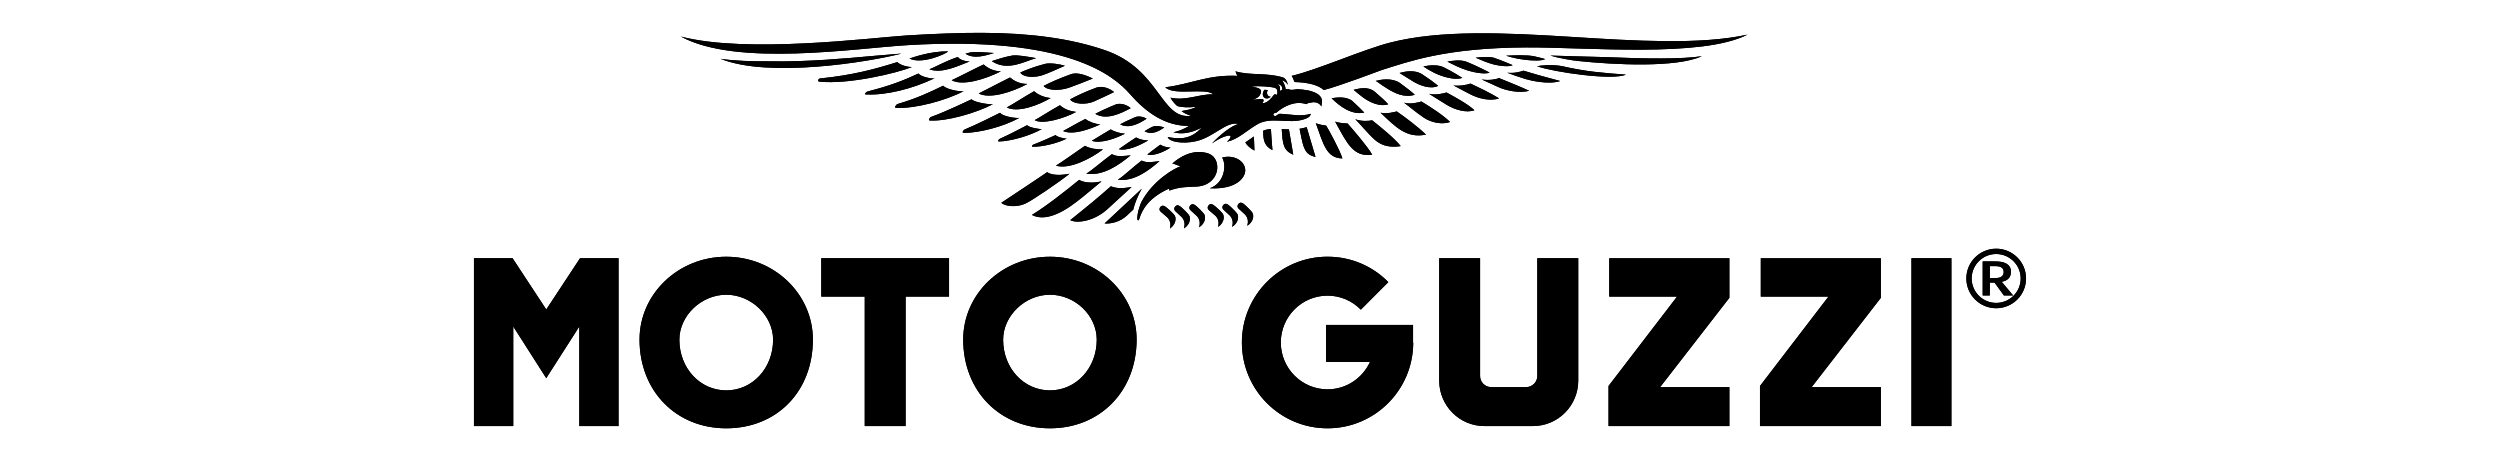
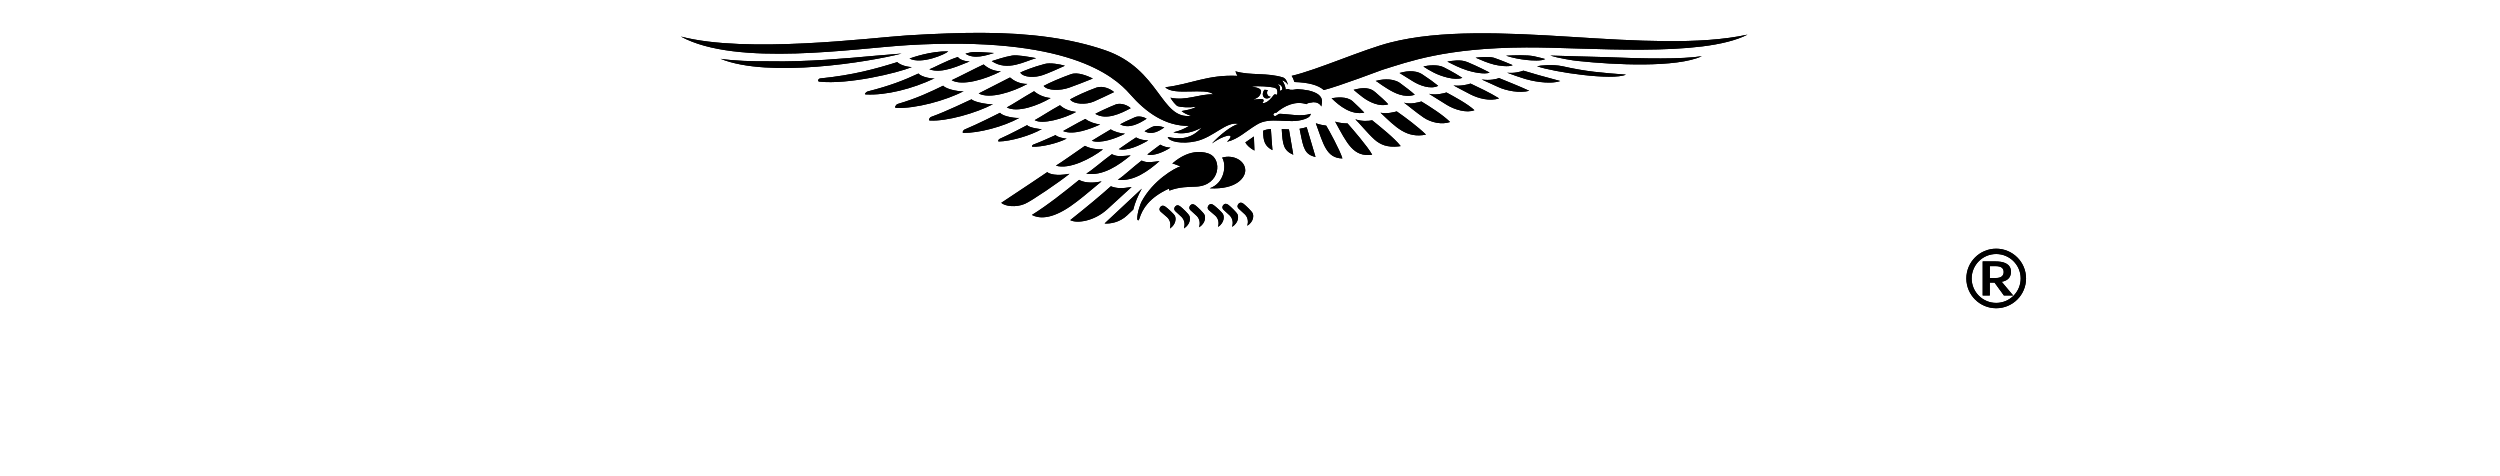
<svg xmlns="http://www.w3.org/2000/svg" width="740" height="141" viewBox="0 0 740 141" fill="none">
  <g clip-path="url(#clip0_314_1384)">
-     <path d="M310.792 115.556C303.017 115.556 296.927 108.967 296.927 100.549C296.927 93.455 303.404 87.234 310.792 87.234C318.18 87.234 324.638 93.335 324.638 100.549C324.638 108.958 318.549 115.556 310.792 115.556ZM310.792 75.995C296.623 75.995 285.108 86.985 285.108 100.503C285.108 115.731 295.914 126.776 310.792 126.776C325.67 126.776 336.439 115.731 336.439 100.503C336.439 86.985 324.942 75.995 310.792 75.995ZM214.974 115.556C207.19 115.556 201.091 108.967 201.091 100.549C201.091 93.455 207.586 87.234 214.974 87.234C222.363 87.234 228.839 93.455 228.839 100.549C228.839 108.958 222.759 115.556 214.974 115.556ZM214.974 75.995C200.815 75.995 189.3 86.985 189.3 100.503C189.3 115.731 200.097 126.776 214.974 126.776C229.852 126.776 240.612 115.969 240.612 100.503C240.612 86.985 229.115 75.995 214.974 75.995ZM565.789 126.106H577.618V76.426H565.789V126.106ZM521.183 87.794H541.229C541.229 87.794 521.146 113.984 520.953 114.251V126.115H556.733V114.591H536.245C536.245 114.591 556.512 88.41 556.733 88.152V76.445H521.192V87.803L521.183 87.794ZM476.347 87.794H496.411C496.411 87.794 476.328 113.984 476.126 114.251V126.115H511.897V114.591H491.39C491.39 114.591 511.685 88.41 511.897 88.152V76.445H476.337V87.803L476.347 87.794ZM455.048 111.31C455.048 113.084 453.555 114.582 451.777 114.582H441.377C439.58 114.582 438.106 113.121 438.106 111.31V76.436H426.001V112.652C426.001 120.077 431.999 126.115 439.387 126.115H453.749C461.156 126.115 467.162 120.077 467.162 112.652V76.436H455.039V111.31H455.048ZM243.109 87.794H255.96V126.115H268.065V87.794H280.916V76.436H243.1V87.794H243.109ZM161.699 91.617C161.699 91.617 152.017 76.868 151.713 76.426H140.29V126.106H151.925V96.644C151.925 96.644 160.916 110.731 161.69 111.935C162.455 110.722 171.474 96.644 171.474 96.644V126.106H183.091V76.426H171.695C171.409 76.868 161.69 91.617 161.69 91.617M418.263 96.175H392.496V107.138H405.513C403.321 111.926 398.521 115.243 392.947 115.243C385.32 115.243 379.12 109.031 379.12 101.376C379.12 93.721 385.32 87.509 392.947 87.509C396.826 87.509 400.271 89.09 402.805 91.663L410.948 83.502C406.342 78.825 399.995 75.985 392.947 75.985C378.954 75.985 367.595 87.344 367.595 101.386C367.595 115.427 378.954 126.776 392.947 126.776C406.941 126.776 418.254 115.446 418.318 101.477H418.263V96.193V96.175Z" fill="black" />
    <path d="M467.269 18.063C477.67 19.175 496.27 20.112 503.75 16.629C498.084 17.558 486.532 17.392 475.533 16.914C472.336 16.841 469.158 16.749 466.09 16.657C463.593 16.583 461.171 16.51 458.868 16.445C461.069 17.144 465.703 17.953 467.26 18.063M454.989 19.616C459.862 21.344 477.375 23.898 481.281 22.088C474.151 21.546 469.499 21.206 462.497 19.607C459.476 18.982 455.827 19.386 454.989 19.607M400.664 26.573C401.456 27.253 402.276 27.951 403.419 28.806C405.243 30.175 408.347 31.719 410.917 30.864C410.015 29.872 408.55 28.53 407.03 27.243C407.021 27.243 407.011 27.234 406.993 27.225C404.874 25.35 401.926 26.315 400.664 26.582M403.833 33.345C403.225 32.693 401.834 31.314 400.342 29.945C398.564 28.41 395.45 28.879 394.151 29.072C396.537 31.434 399.992 34.108 403.824 33.336M407.196 23.953L407.592 24.156C408.467 24.808 409.434 25.479 410.595 26.196C412.705 27.501 415.616 29.063 418.775 28.043C417.781 27.087 415.874 25.681 414.298 24.514C411.875 22.915 408.476 23.604 407.196 23.953ZM414.28 21.601H414.261C415.514 22.391 416.896 23.246 418.158 24.027C420.203 25.314 423.474 26.536 425.703 25.405C424.588 24.477 422.875 23.246 421.097 22.079C418.656 20.434 415.551 21.261 414.271 21.601M421.318 19.68C422.267 20.305 423.05 20.792 424.45 21.509C426.495 22.547 430.567 23.907 432.843 23.044C432.207 22.63 430.061 21.279 427.343 19.919C425.583 19.009 422.589 19.359 421.318 19.68ZM428.412 18.228C430.319 19.212 432.078 20.103 434.289 20.82C435.837 21.325 439.54 22.143 440.922 21.472C440.084 21.049 437.541 19.726 434.519 18.449C434.436 18.421 434.344 18.384 434.243 18.348C432.345 17.539 429.849 18.008 428.412 18.228ZM436.776 17.07C438.6 17.861 440.222 18.587 442.258 19.11C443.566 19.441 446.652 19.91 447.757 19.285C447.03 18.982 444.791 17.999 442.166 17.089C440.415 16.666 438.158 16.942 436.776 17.07ZM445.777 16.482C447.739 17.126 449.876 17.548 451.977 17.76C453.349 17.907 456.297 18.118 457.375 17.475C456.868 17.337 455.671 16.997 454.086 16.657C451.903 16.207 448.227 16.372 445.777 16.482ZM451.516 23.384C452.824 23.779 458.37 25.157 461.825 23.981C456.703 22.648 453.534 21.702 450.926 20.912C450.107 21.261 447.96 21.766 446.108 21.518C447.048 21.904 450.217 22.998 451.516 23.384ZM443.409 25.727C445.851 26.876 449.858 27.629 452.658 26.876C449.582 25.451 446.505 24.275 443.713 23.108C443.078 23.402 440.922 23.907 438.573 23.521C439.485 23.953 441.3 24.735 443.409 25.727ZM435.266 27.942C437.541 29.1 440.986 30.055 443.732 29.118C440.867 27.372 437.956 26.003 435.275 24.735C434.648 25.029 432.06 25.58 430.226 25.277C431.258 25.81 433.137 26.867 435.266 27.942ZM428.246 31.039C430.586 32.491 434.188 33.529 436.426 32.61C434.261 30.643 430.623 28.723 428.154 27.372C427.444 27.629 424.92 28.263 422.995 27.767C424.045 28.429 426.062 29.688 428.246 31.039ZM421.318 34.742C423.658 36.341 426.873 36.938 429.222 36.111C427.094 33.998 423.216 31.553 420.738 30.037C420.001 30.267 417.541 30.983 415.579 30.386C416.638 31.121 419.153 33.263 421.327 34.742M408.642 33.364C413.165 37.646 416.343 41.019 422.092 39.842C419.697 37.526 416.039 34.788 413.442 32.978C412.751 33.161 410.576 33.777 408.642 33.364ZM406.836 41.285C407.758 42.103 408.752 42.682 409.84 43.031C411 43.389 412.336 43.5 413.948 43.334C414.169 43.307 414.381 43.288 414.602 43.242C412.76 40.872 408.412 37.425 406.155 35.606C405.215 35.827 403.041 35.992 401.18 35.303C402.138 36.176 404.874 39.521 406.836 41.276M395.21 36.001C398.766 42.48 400.572 46.56 406.164 45.797C404.828 43.362 400.203 38.041 398.868 36.534C397.9 36.553 396.279 36.369 395.21 36.001ZM392.548 37.187C391.995 37.122 390.641 36.92 389.489 36.488C391.746 42.682 392.594 46.799 397.357 46.9C396.611 44.419 393.211 38.243 392.548 37.187ZM386.781 37.628C386.145 37.839 385.445 38.004 384.671 38.115C384.717 38.335 384.865 39.07 384.865 39.07C385.814 43.877 386.201 45.733 389.397 46.459C389.25 45.981 386.846 37.885 386.772 37.628M381.521 38.298C381.3 38.298 379.439 38.216 379.393 38.216C379.669 42.7 379.844 44.492 382.811 45.806C382.718 45.283 381.558 38.528 381.521 38.298ZM376.187 38.188C375.284 38.252 374.547 38.418 373.902 38.694V38.942C373.902 41.745 374.4 43.27 376.647 44.446C376.611 43.941 376.399 41.34 376.399 41.34C376.399 41.34 376.205 38.473 376.187 38.188ZM370.475 40.881C370.475 40.881 368.845 41.993 368.614 42.158C369.121 43.05 370.024 43.849 371.314 44.575C371.295 44.06 371.175 40.89 371.175 40.89C371.175 40.89 371.175 40.633 371.166 40.403C370.908 40.578 370.475 40.872 370.475 40.872M366.643 61.76C367.168 62.274 367.5 62.522 368.522 63.487C369.453 64.461 369.526 65.674 369.204 66.832C371.175 65.509 371.102 63.763 370.779 63.111C370.475 62.467 368.762 60.859 368.117 60.344C367.472 59.839 367.03 59.922 366.661 60.271C366.32 60.602 366.072 61.199 366.643 61.769M361.751 46.652C363.115 48.784 362.507 54.261 358.057 55.731C366.182 56.154 368.633 52.432 368.596 50.374C368.531 47.516 365.031 45.687 361.751 46.661M364.036 63.818C364.966 64.801 365.031 66.005 364.708 67.163C366.689 65.849 366.615 64.103 366.302 63.441C365.989 62.798 364.294 61.181 363.64 60.675C362.995 60.17 362.553 60.252 362.193 60.602C361.843 60.923 361.604 61.511 362.166 62.09C362.691 62.605 363.032 62.853 364.045 63.818M357.808 60.712C357.477 61.052 357.246 61.658 357.836 62.21C358.37 62.697 358.72 62.945 359.771 63.864C360.729 64.811 360.848 66.014 360.563 67.181C362.497 65.794 362.359 64.048 362.018 63.405C361.687 62.78 359.927 61.217 359.264 60.73C358.601 60.243 358.158 60.354 357.808 60.703M352.382 62.219C352.907 62.734 353.239 62.982 354.262 63.938C355.192 64.921 355.266 66.125 354.943 67.283C356.915 65.969 356.841 64.213 356.519 63.561C356.205 62.917 354.501 61.309 353.856 60.795C353.211 60.289 352.769 60.381 352.401 60.721C352.06 61.052 351.82 61.64 352.382 62.219ZM349.784 64.268C350.706 65.243 350.779 66.456 350.457 67.613C352.437 66.299 352.364 64.553 352.051 63.892C351.737 63.248 350.042 61.631 349.388 61.126C348.743 60.611 348.301 60.703 347.942 61.043C347.601 61.374 347.352 61.962 347.923 62.532C348.449 63.055 348.78 63.303 349.803 64.268M343.548 61.172C343.216 61.511 342.986 62.118 343.575 62.669C344.11 63.166 344.46 63.405 345.51 64.333C346.468 65.279 346.588 66.483 346.302 67.65C348.227 66.272 348.098 64.526 347.758 63.882C347.417 63.248 345.666 61.695 345.003 61.208C344.34 60.721 343.888 60.831 343.548 61.181M337.928 59.655C337.624 60.197 336.601 62.844 336.629 64.838C336.675 65.096 336.841 65.243 336.97 65.206C337.09 65.169 337.154 65.031 337.292 64.608C338.14 61.898 340.084 58.534 346.007 55.823C346.063 55.924 346.099 56.181 346.136 56.42C349.222 55.235 351.802 55.354 354.077 55.235C361.254 54.886 361.834 47.075 357.91 45.531C357.099 45.218 352.613 43.509 347.002 48.398C347.61 48.49 349.416 49.252 349.416 49.252C347.776 49.712 341.346 53.314 337.928 59.655ZM283.538 16.859C279.817 18.09 276.417 20.075 275.082 20.507C278.868 21.941 284.064 19.294 287.021 18.182C285.556 18.192 283.898 17.567 283.538 16.859ZM280.683 15.196C275.432 15.122 270.245 16.979 269.204 17.328C272.723 19.138 279.844 16.078 280.683 15.196ZM328.78 38.298C326.68 39.511 324.183 41.083 323.17 41.68C325.86 42.59 330.411 40.936 332.999 39.567C331.793 39.539 329.766 38.988 328.78 38.289M325.648 36.837C324.275 36.709 322.341 36.084 321.263 35.202C318.776 36.451 315.883 38.17 314.676 38.795C317.679 40.063 322.599 38.234 325.648 36.837ZM336.279 40.688C334.335 41.91 332.087 43.537 331.157 44.152C333.727 44.777 337.495 42.958 339.89 41.552C338.748 41.607 337.237 41.239 336.279 40.688ZM334.685 45.981C332.447 46.156 330.881 46.56 329.121 45.641C326.339 47.644 323.216 50.447 321.53 51.403C326.496 52.166 331.148 48.885 334.685 45.972M337.919 47.525C335.33 49.501 332.447 52.248 330.871 53.204C335.607 53.801 339.936 50.557 343.216 47.69C341.097 47.92 339.614 48.343 337.919 47.525ZM326.486 44.217C324.57 44.281 322.654 43.968 321.143 43.169C317.845 45.43 314.427 47.883 312.557 49.032C316.537 50.236 322.838 46.992 326.486 44.217ZM305.62 43.417C308.329 43.546 313.101 42.397 315.791 41C315.524 41.138 312.861 40.596 312.456 39.98C311.876 40.237 308.356 41.882 305.841 42.811C305.666 42.875 305.547 43.04 305.482 43.187C305.436 43.307 305.455 43.408 305.63 43.417M306.274 35.56C308.495 36.929 314.971 35.091 318.527 33.134C316.583 32.886 315.008 32.288 313.746 31.149C310.752 32.794 307.85 34.733 306.274 35.56ZM310.991 29.017C308.882 28.833 307.168 27.942 306.081 27.004C302.59 28.999 299.826 30.855 298.011 31.801C301.235 33.446 307.269 31.223 310.991 29.017ZM304.128 24.845C301.77 24.882 299.992 23.834 298.96 22.933C296.509 24.137 292.023 26.526 289.692 27.666C292.963 29.412 299.715 27.234 304.128 24.836M296.288 21.114C293.93 21.096 292.17 20.002 291.157 19.083C288.679 20.232 284.064 22.648 281.696 23.742C284.93 25.562 291.802 23.402 296.279 21.105M287.187 15.527C286.523 15.674 286.017 15.811 285.777 15.885C288.255 17.631 291.986 16.381 294.243 15.683C291.157 15.471 288.587 15.251 287.187 15.527ZM299.605 16.445C297.035 16.887 294.814 17.732 293.561 18.09C298.251 21.261 303.428 18.063 306.698 17.208C304.469 16.822 301.079 16.188 299.614 16.445M309.259 18.927C305.805 19.818 302.755 21.096 301.991 21.481C302.986 22.979 306.321 23.053 308.734 22.198C310.595 21.537 312.834 20.526 315.21 19.46C313.764 19.009 310.779 18.513 309.259 18.927ZM316.97 21.978C314.05 23.025 310.89 24.367 308.918 25.433C310.061 26.903 313.838 26.876 316.473 25.938C318.619 25.176 320.812 24.321 323.492 23.237C321.871 22.465 318.951 21.215 316.97 21.987M324.579 25.92C321.438 27.069 318.619 28.383 316.74 29.421C317.781 30.901 321.493 31.057 323.815 30.028C325.731 29.182 327.564 28.309 329.812 27.225H329.729C328.725 26.352 326.505 25.286 324.57 25.92M330.392 30.873C327.979 31.838 325.233 33.134 324.211 33.704C327.472 35.652 331.691 33.639 334.713 32.004H334.658C333.865 31.232 332.023 30.414 330.392 30.873ZM335.864 34.742C333.939 35.569 332.207 36.424 331.562 36.801C334.243 38.252 337.329 36.479 339.402 35.137C338.665 34.669 337.099 34.181 335.874 34.733M340.839 37.655C339.909 38.142 339.172 38.574 338.803 38.841C340.95 40.1 343.133 38.749 344.635 37.729C343.658 37.425 342.147 36.948 340.839 37.664M346.486 43.684C345.63 43.73 344.165 43.298 343.446 42.82C341.981 43.849 340.305 45.227 339.605 45.742C341.539 46.284 344.699 44.86 346.486 43.674M337.956 55.869C336.648 57.091 327.426 65.711 326.947 66.152C328.531 66.263 331.387 65.886 333.654 63.717L334.28 63.12C334.28 63.12 335.432 62.008 335.441 62.035C335.874 60.161 336.878 57.744 337.965 55.878M328.808 55.143C325.851 57.799 321.806 61.172 316.795 65.151C318.72 66.207 323.824 65.509 327.73 61.962L332.649 57.459C332.649 57.459 334.667 55.63 334.952 55.364C332.032 55.842 330.429 55.786 328.808 55.134M319.439 53.232C315.597 56.365 310.015 60.813 305.445 63.625C307.426 64.673 310.973 65.049 316.767 61.098C319.015 59.572 322.193 56.935 326.072 53.673C322.783 54.445 320.332 53.856 319.43 53.232M309.987 50.953C309.987 50.953 301.631 56.604 296.371 60.041C297.541 61.052 300.673 61.475 303.354 60.335C305.307 59.508 313.718 53.765 316.574 51.44C312.576 52.193 310.567 51.476 309.987 50.953ZM295.487 41.598C295.441 41.754 295.459 41.883 295.69 41.873C299.098 41.827 304.985 40.164 308.43 38.17C308.108 38.354 304.589 37.775 304.017 37.049C303.308 37.416 299.006 39.741 295.901 41.101C295.699 41.193 295.551 41.405 295.478 41.598M284.985 38.96C284.911 39.153 284.948 39.319 285.224 39.328C289.582 39.401 296.942 37.554 301.77 34.871C301.346 35.11 296.896 34.604 296.012 33.382C295.091 33.832 289.536 36.681 285.538 38.335C285.27 38.446 285.077 38.721 284.985 38.96ZM275.017 35.248C274.934 35.459 274.953 35.652 275.275 35.67C280.213 35.955 288.918 33.465 293.967 30.818C293.488 31.066 288.513 30.395 287.583 29.394C286.514 29.853 280.305 32.923 275.68 34.577C275.367 34.687 275.137 34.981 275.017 35.248ZM265.012 31.489C264.92 31.728 264.939 31.921 265.298 31.939C270.807 32.206 280.001 29.77 285.28 26.959C284.745 27.243 280.305 26.628 279.172 25.369C275.468 27.17 271.415 29.118 265.759 30.763C265.409 30.864 265.151 31.204 265.003 31.489M256.086 27.648C255.966 27.831 255.975 27.933 256.38 27.951C262.212 28.236 269.886 26.38 276.703 23.145C276.104 23.43 272.714 22.823 271.857 21.766C267.481 23.816 263.336 25.415 256.961 27.032C256.556 27.133 256.252 27.418 256.086 27.648ZM242.479 24.156C251.176 25.084 265.473 21.619 269.895 19.864C267.684 19.726 266.173 18.973 265.593 18.384C259.098 20.416 252.484 22.244 242.783 23.218C242.193 23.273 241.917 24.091 242.479 24.146M228.099 18.146C222.433 18.201 217.228 17.999 213.285 17.41C227.555 23.181 257.173 18.357 266.864 15.857L259.181 16.491C250.024 17.328 238.803 18.339 228.099 18.155M376.141 28.631C375.901 28.649 375.662 28.585 375.45 28.41C374.98 28.006 374.888 27.253 375.247 26.71C375.247 26.692 375.275 26.683 375.293 26.655L374.271 26.573C372.935 28.41 374.63 29.991 376.141 28.631ZM379.577 26.49C379.365 26.674 379.024 26.995 378.868 26.821C378.702 26.646 379.347 25.837 378.158 24.817C378.923 25.056 379.549 25.286 379.586 26.481M377.937 28.116C377.808 27.905 377.219 27.887 377.117 28.034C375.155 30.699 374.04 30.552 373.672 30.478C375.155 28.521 371.608 29.66 370.982 29.449C371.82 29.155 372.548 28.75 372.834 28.282C373.736 26.848 373.46 25.994 370.457 25.672C372.373 25.268 376.242 25.736 376.924 25.892C377.688 26.076 378.002 26.242 378.103 27.004C378.158 27.482 378.103 27.804 377.946 28.116M380.563 26.536C380.517 25.608 379.936 24.183 379.43 23.816C380.185 23.852 380.821 24.514 381.235 25.111C381.023 24.294 380.701 23.641 380.378 23.328C380.36 23.31 380.342 23.292 380.314 23.273C380.268 23.237 380.222 23.2 380.185 23.181V23.163C380.084 23.09 379.982 23.025 379.863 22.961C375.054 21.417 370.134 22.428 365.685 21.105C365.851 21.5 366.099 22.198 366.284 22.456C357.44 22.042 352.594 24.909 344.92 25.828C347.472 28.466 356.795 25.828 359.153 27.923C354.823 27.795 351.12 29.945 346.449 28.916C346.993 29.826 347.592 30.616 348.449 31.369C349.609 31.801 352.06 31.884 354.105 31.599C352.788 32.509 349.628 32.812 349.775 32.904C350.18 33.253 351.369 34.007 352.603 34.255C343.584 35.633 343.437 20.48 327.122 14.874C317.035 11.4 304.929 9.755 290.54 9.719C285.031 9.7 276.648 9.958 268.274 10.5C258.03 11.162 220.95 15.94 201.53 10.812C218.048 19.864 253.46 14.258 268.734 13.358C315.634 10.564 329.637 22.29 334.501 27.877C339.153 33.217 344.939 37.38 352.004 37.26C350.558 38.142 348.983 38.813 347.325 39.162C351.737 40.32 355.662 37.692 355.708 37.738C352.668 41.193 349.259 41.322 345.648 40.541C345.924 41.938 349.913 42.728 354.04 41.791C359.365 40.578 363.004 35.808 366.606 36.681C364.506 37.214 361.162 39.861 358.739 42.461C361.991 40.063 366.311 38.905 363.188 41.974C366.606 41.129 368.679 38.896 371.885 36.966C376.086 34.255 381.466 36.902 386.145 35.257C386.91 34.963 387.813 34.65 387.997 33.685C384.929 34.613 382.037 33.796 378.877 33.685C378.158 33.648 377.477 35.009 376.869 33.97C376.97 33.685 377.292 33.226 377.725 33.4C380.176 31.287 383.428 29.761 386.707 30.827C387.242 30.322 388.025 30.432 388.706 30.248C389.692 30.212 390.641 30.607 391.12 31.517C391.194 31.048 391.258 30.588 391.258 30.579C391.36 29.954 391.295 29.412 391.065 28.943C391.046 28.907 391.028 28.879 391.009 28.852C390.963 28.769 390.908 28.695 390.853 28.622C390.706 28.429 390.54 28.236 390.337 28.08C390.309 28.052 390.282 28.024 390.245 27.997C390.217 27.979 390.19 27.951 390.162 27.933C389.609 27.537 388.725 27.105 387.315 26.784C386.238 26.563 385.077 26.453 384.008 26.389C383.17 26.499 382.101 26.821 381.429 26.389C381.134 26.389 380.793 26.352 380.572 26.536M517.292 10.242C503.28 13.321 484.008 12.108 465.224 10.922C445.132 9.654 426.311 8.836 411.599 12.577C403.437 14.653 389.849 20.728 382.331 22.456C382.709 23.007 382.976 23.65 383.151 24.275C387.288 24.395 390.217 25.185 391.848 26.646C396.251 25.543 409.13 20.673 409.149 20.673C417.007 18.247 427.73 14.157 451.737 14.038C469.757 13.946 503.778 17.162 517.292 10.233" fill="black" />
    <path d="M592.481 83.399C594.046 83.151 595.244 82.26 595.244 80.459C595.244 77.951 592.877 77.382 590.685 77.382H586.872V87.46H588.981V83.647H590.381L593.153 87.46H595.888L592.481 83.39V83.399ZM588.99 82.288V78.769H590.611C592.425 78.769 593.088 79.412 593.088 80.533C593.088 81.654 592.287 82.288 590.851 82.288H588.99Z" fill="black" />
    <path d="M590.869 75.185C586.863 75.185 583.612 78.428 583.612 82.424C583.612 86.42 586.863 89.663 590.869 89.663C594.875 89.663 598.126 86.42 598.126 82.424C598.126 78.428 594.866 75.185 590.869 75.185ZM590.869 91.234C585.997 91.234 582.037 87.284 582.037 82.424C582.037 77.564 585.997 73.614 590.869 73.614C595.741 73.614 599.71 77.564 599.71 82.424C599.71 87.284 595.75 91.234 590.869 91.234Z" fill="black" />
-     <path d="M310.792 115.556C303.017 115.556 296.927 108.967 296.927 100.549C296.927 93.455 303.404 87.234 310.792 87.234C318.18 87.234 324.638 93.335 324.638 100.549C324.638 108.958 318.549 115.556 310.792 115.556ZM310.792 75.995C296.623 75.995 285.108 86.985 285.108 100.503C285.108 115.731 295.914 126.776 310.792 126.776C325.67 126.776 336.439 115.731 336.439 100.503C336.439 86.985 324.942 75.995 310.792 75.995ZM214.974 115.556C207.19 115.556 201.091 108.967 201.091 100.549C201.091 93.455 207.586 87.234 214.974 87.234C222.363 87.234 228.839 93.455 228.839 100.549C228.839 108.958 222.759 115.556 214.974 115.556ZM214.974 75.995C200.815 75.995 189.3 86.985 189.3 100.503C189.3 115.731 200.097 126.776 214.974 126.776C229.852 126.776 240.612 115.969 240.612 100.503C240.612 86.985 229.115 75.995 214.974 75.995ZM565.789 126.106H577.618V76.426H565.789V126.106ZM521.183 87.794H541.229C541.229 87.794 521.146 113.984 520.953 114.251V126.115H556.733V114.591H536.245C536.245 114.591 556.512 88.41 556.733 88.152V76.445H521.192V87.803L521.183 87.794ZM476.347 87.794H496.411C496.411 87.794 476.328 113.984 476.126 114.251V126.115H511.897V114.591H491.39C491.39 114.591 511.685 88.41 511.897 88.152V76.445H476.337V87.803L476.347 87.794ZM455.048 111.31C455.048 113.084 453.555 114.582 451.777 114.582H441.377C439.58 114.582 438.106 113.121 438.106 111.31V76.436H426.001V112.652C426.001 120.077 431.999 126.115 439.387 126.115H453.749C461.156 126.115 467.162 120.077 467.162 112.652V76.436H455.039V111.31H455.048ZM243.109 87.794H255.96V126.115H268.065V87.794H280.916V76.436H243.1V87.794H243.109ZM161.699 91.617C161.699 91.617 152.017 76.868 151.713 76.426H140.29V126.106H151.925V96.644C151.925 96.644 160.916 110.731 161.69 111.935C162.455 110.722 171.474 96.644 171.474 96.644V126.106H183.091V76.426H171.695C171.409 76.868 161.69 91.617 161.69 91.617M418.263 96.175H392.496V107.138H405.513C403.321 111.926 398.521 115.243 392.947 115.243C385.32 115.243 379.12 109.031 379.12 101.376C379.12 93.721 385.32 87.509 392.947 87.509C396.826 87.509 400.271 89.09 402.805 91.663L410.948 83.502C406.342 78.825 399.995 75.985 392.947 75.985C378.954 75.985 367.595 87.344 367.595 101.386C367.595 115.427 378.954 126.776 392.947 126.776C406.941 126.776 418.254 115.446 418.318 101.477H418.263V96.193V96.175Z" fill="black" />
    <path d="M467.269 18.063C477.67 19.175 496.27 20.112 503.75 16.629C498.084 17.558 486.532 17.392 475.533 16.914C472.336 16.841 469.158 16.749 466.09 16.657C463.593 16.583 461.171 16.51 458.868 16.445C461.069 17.144 465.703 17.953 467.26 18.063M454.989 19.616C459.862 21.344 477.375 23.898 481.281 22.088C474.151 21.546 469.499 21.206 462.497 19.607C459.476 18.982 455.827 19.386 454.989 19.607M400.664 26.573C401.456 27.253 402.276 27.951 403.419 28.806C405.243 30.175 408.347 31.719 410.917 30.864C410.015 29.872 408.55 28.53 407.03 27.243C407.021 27.243 407.011 27.234 406.993 27.225C404.874 25.35 401.926 26.315 400.664 26.582M403.833 33.345C403.225 32.693 401.834 31.314 400.342 29.945C398.564 28.41 395.45 28.879 394.151 29.072C396.537 31.434 399.992 34.108 403.824 33.336M407.196 23.953L407.592 24.156C408.467 24.808 409.434 25.479 410.595 26.196C412.705 27.501 415.616 29.063 418.775 28.043C417.781 27.087 415.874 25.681 414.298 24.514C411.875 22.915 408.476 23.604 407.196 23.953ZM414.28 21.601H414.261C415.514 22.391 416.896 23.246 418.158 24.027C420.203 25.314 423.474 26.536 425.703 25.405C424.588 24.477 422.875 23.246 421.097 22.079C418.656 20.434 415.551 21.261 414.271 21.601M421.318 19.68C422.267 20.305 423.05 20.792 424.45 21.509C426.495 22.547 430.567 23.907 432.843 23.044C432.207 22.63 430.061 21.279 427.343 19.919C425.583 19.009 422.589 19.359 421.318 19.68ZM428.412 18.228C430.319 19.212 432.078 20.103 434.289 20.82C435.837 21.325 439.54 22.143 440.922 21.472C440.084 21.049 437.541 19.726 434.519 18.449C434.436 18.421 434.344 18.384 434.243 18.348C432.345 17.539 429.849 18.008 428.412 18.228ZM436.776 17.07C438.6 17.861 440.222 18.587 442.258 19.11C443.566 19.441 446.652 19.91 447.757 19.285C447.03 18.982 444.791 17.999 442.166 17.089C440.415 16.666 438.158 16.942 436.776 17.07ZM445.777 16.482C447.739 17.126 449.876 17.548 451.977 17.76C453.349 17.907 456.297 18.118 457.375 17.475C456.868 17.337 455.671 16.997 454.086 16.657C451.903 16.207 448.227 16.372 445.777 16.482ZM451.516 23.384C452.824 23.779 458.37 25.157 461.825 23.981C456.703 22.648 453.534 21.702 450.926 20.912C450.107 21.261 447.96 21.766 446.108 21.518C447.048 21.904 450.217 22.998 451.516 23.384ZM443.409 25.727C445.851 26.876 449.858 27.629 452.658 26.876C449.582 25.451 446.505 24.275 443.713 23.108C443.078 23.402 440.922 23.907 438.573 23.521C439.485 23.953 441.3 24.735 443.409 25.727ZM435.266 27.942C437.541 29.1 440.986 30.055 443.732 29.118C440.867 27.372 437.956 26.003 435.275 24.735C434.648 25.029 432.06 25.58 430.226 25.277C431.258 25.81 433.137 26.867 435.266 27.942ZM428.246 31.039C430.586 32.491 434.188 33.529 436.426 32.61C434.261 30.643 430.623 28.723 428.154 27.372C427.444 27.629 424.92 28.263 422.995 27.767C424.045 28.429 426.062 29.688 428.246 31.039ZM421.318 34.742C423.658 36.341 426.873 36.938 429.222 36.111C427.094 33.998 423.216 31.553 420.738 30.037C420.001 30.267 417.541 30.983 415.579 30.386C416.638 31.121 419.153 33.263 421.327 34.742M408.642 33.364C413.165 37.646 416.343 41.019 422.092 39.842C419.697 37.526 416.039 34.788 413.442 32.978C412.751 33.161 410.576 33.777 408.642 33.364ZM406.836 41.285C407.758 42.103 408.752 42.682 409.84 43.031C411 43.389 412.336 43.5 413.948 43.334C414.169 43.307 414.381 43.288 414.602 43.242C412.76 40.872 408.412 37.425 406.155 35.606C405.215 35.827 403.041 35.992 401.18 35.303C402.138 36.176 404.874 39.521 406.836 41.276M395.21 36.001C398.766 42.48 400.572 46.56 406.164 45.797C404.828 43.362 400.203 38.041 398.868 36.534C397.9 36.553 396.279 36.369 395.21 36.001ZM392.548 37.187C391.995 37.122 390.641 36.92 389.489 36.488C391.746 42.682 392.594 46.799 397.357 46.9C396.611 44.419 393.211 38.243 392.548 37.187ZM386.781 37.628C386.145 37.839 385.445 38.004 384.671 38.115C384.717 38.335 384.865 39.07 384.865 39.07C385.814 43.877 386.201 45.733 389.397 46.459C389.25 45.981 386.846 37.885 386.772 37.628M381.521 38.298C381.3 38.298 379.439 38.216 379.393 38.216C379.669 42.7 379.844 44.492 382.811 45.806C382.718 45.283 381.558 38.528 381.521 38.298ZM376.187 38.188C375.284 38.252 374.547 38.418 373.902 38.694V38.942C373.902 41.745 374.4 43.27 376.647 44.446C376.611 43.941 376.399 41.34 376.399 41.34C376.399 41.34 376.205 38.473 376.187 38.188ZM370.475 40.881C370.475 40.881 368.845 41.993 368.614 42.158C369.121 43.05 370.024 43.849 371.314 44.575C371.295 44.06 371.175 40.89 371.175 40.89C371.175 40.89 371.175 40.633 371.166 40.403C370.908 40.578 370.475 40.872 370.475 40.872M366.643 61.76C367.168 62.274 367.5 62.522 368.522 63.487C369.453 64.461 369.526 65.674 369.204 66.832C371.175 65.509 371.102 63.763 370.779 63.111C370.475 62.467 368.762 60.859 368.117 60.344C367.472 59.839 367.03 59.922 366.661 60.271C366.32 60.602 366.072 61.199 366.643 61.769M361.751 46.652C363.115 48.784 362.507 54.261 358.057 55.731C366.182 56.154 368.633 52.432 368.596 50.374C368.531 47.516 365.031 45.687 361.751 46.661M364.036 63.818C364.966 64.801 365.031 66.005 364.708 67.163C366.689 65.849 366.615 64.103 366.302 63.441C365.989 62.798 364.294 61.181 363.64 60.675C362.995 60.17 362.553 60.252 362.193 60.602C361.843 60.923 361.604 61.511 362.166 62.09C362.691 62.605 363.032 62.853 364.045 63.818M357.808 60.712C357.477 61.052 357.246 61.658 357.836 62.21C358.37 62.697 358.72 62.945 359.771 63.864C360.729 64.811 360.848 66.014 360.563 67.181C362.497 65.794 362.359 64.048 362.018 63.405C361.687 62.78 359.927 61.217 359.264 60.73C358.601 60.243 358.158 60.354 357.808 60.703M352.382 62.219C352.907 62.734 353.239 62.982 354.262 63.938C355.192 64.921 355.266 66.125 354.943 67.283C356.915 65.969 356.841 64.213 356.519 63.561C356.205 62.917 354.501 61.309 353.856 60.795C353.211 60.289 352.769 60.381 352.401 60.721C352.06 61.052 351.82 61.64 352.382 62.219ZM349.784 64.268C350.706 65.243 350.779 66.456 350.457 67.613C352.437 66.299 352.364 64.553 352.051 63.892C351.737 63.248 350.042 61.631 349.388 61.126C348.743 60.611 348.301 60.703 347.942 61.043C347.601 61.374 347.352 61.962 347.923 62.532C348.449 63.055 348.78 63.303 349.803 64.268M343.548 61.172C343.216 61.511 342.986 62.118 343.575 62.669C344.11 63.166 344.46 63.405 345.51 64.333C346.468 65.279 346.588 66.483 346.302 67.65C348.227 66.272 348.098 64.526 347.758 63.882C347.417 63.248 345.666 61.695 345.003 61.208C344.34 60.721 343.888 60.831 343.548 61.181M337.928 59.655C337.624 60.197 336.601 62.844 336.629 64.838C336.675 65.096 336.841 65.243 336.97 65.206C337.09 65.169 337.154 65.031 337.292 64.608C338.14 61.898 340.084 58.534 346.007 55.823C346.063 55.924 346.099 56.181 346.136 56.42C349.222 55.235 351.802 55.354 354.077 55.235C361.254 54.886 361.834 47.075 357.91 45.531C357.099 45.218 352.613 43.509 347.002 48.398C347.61 48.49 349.416 49.252 349.416 49.252C347.776 49.712 341.346 53.314 337.928 59.655ZM283.538 16.859C279.817 18.09 276.417 20.075 275.082 20.507C278.868 21.941 284.064 19.294 287.021 18.182C285.556 18.192 283.898 17.567 283.538 16.859ZM280.683 15.196C275.432 15.122 270.245 16.979 269.204 17.328C272.723 19.138 279.844 16.078 280.683 15.196ZM328.78 38.298C326.68 39.511 324.183 41.083 323.17 41.68C325.86 42.59 330.411 40.936 332.999 39.567C331.793 39.539 329.766 38.988 328.78 38.289M325.648 36.837C324.275 36.709 322.341 36.084 321.263 35.202C318.776 36.451 315.883 38.17 314.676 38.795C317.679 40.063 322.599 38.234 325.648 36.837ZM336.279 40.688C334.335 41.91 332.087 43.537 331.157 44.152C333.727 44.777 337.495 42.958 339.89 41.552C338.748 41.607 337.237 41.239 336.279 40.688ZM334.685 45.981C332.447 46.156 330.881 46.56 329.121 45.641C326.339 47.644 323.216 50.447 321.53 51.403C326.496 52.166 331.148 48.885 334.685 45.972M337.919 47.525C335.33 49.501 332.447 52.248 330.871 53.204C335.607 53.801 339.936 50.557 343.216 47.69C341.097 47.92 339.614 48.343 337.919 47.525ZM326.486 44.217C324.57 44.281 322.654 43.968 321.143 43.169C317.845 45.43 314.427 47.883 312.557 49.032C316.537 50.236 322.838 46.992 326.486 44.217ZM305.62 43.417C308.329 43.546 313.101 42.397 315.791 41C315.524 41.138 312.861 40.596 312.456 39.98C311.876 40.237 308.356 41.882 305.841 42.811C305.666 42.875 305.547 43.04 305.482 43.187C305.436 43.307 305.455 43.408 305.63 43.417M306.274 35.56C308.495 36.929 314.971 35.091 318.527 33.134C316.583 32.886 315.008 32.288 313.746 31.149C310.752 32.794 307.85 34.733 306.274 35.56ZM310.991 29.017C308.882 28.833 307.168 27.942 306.081 27.004C302.59 28.999 299.826 30.855 298.011 31.801C301.235 33.446 307.269 31.223 310.991 29.017ZM304.128 24.845C301.77 24.882 299.992 23.834 298.96 22.933C296.509 24.137 292.023 26.526 289.692 27.666C292.963 29.412 299.715 27.234 304.128 24.836M296.288 21.114C293.93 21.096 292.17 20.002 291.157 19.083C288.679 20.232 284.064 22.648 281.696 23.742C284.93 25.562 291.802 23.402 296.279 21.105M287.187 15.527C286.523 15.674 286.017 15.811 285.777 15.885C288.255 17.631 291.986 16.381 294.243 15.683C291.157 15.471 288.587 15.251 287.187 15.527ZM299.605 16.445C297.035 16.887 294.814 17.732 293.561 18.09C298.251 21.261 303.428 18.063 306.698 17.208C304.469 16.822 301.079 16.188 299.614 16.445M309.259 18.927C305.805 19.818 302.755 21.096 301.991 21.481C302.986 22.979 306.321 23.053 308.734 22.198C310.595 21.537 312.834 20.526 315.21 19.46C313.764 19.009 310.779 18.513 309.259 18.927ZM316.97 21.978C314.05 23.025 310.89 24.367 308.918 25.433C310.061 26.903 313.838 26.876 316.473 25.938C318.619 25.176 320.812 24.321 323.492 23.237C321.871 22.465 318.951 21.215 316.97 21.987M324.579 25.92C321.438 27.069 318.619 28.383 316.74 29.421C317.781 30.901 321.493 31.057 323.815 30.028C325.731 29.182 327.564 28.309 329.812 27.225H329.729C328.725 26.352 326.505 25.286 324.57 25.92M330.392 30.873C327.979 31.838 325.233 33.134 324.211 33.704C327.472 35.652 331.691 33.639 334.713 32.004H334.658C333.865 31.232 332.023 30.414 330.392 30.873ZM335.864 34.742C333.939 35.569 332.207 36.424 331.562 36.801C334.243 38.252 337.329 36.479 339.402 35.137C338.665 34.669 337.099 34.181 335.874 34.733M340.839 37.655C339.909 38.142 339.172 38.574 338.803 38.841C340.95 40.1 343.133 38.749 344.635 37.729C343.658 37.425 342.147 36.948 340.839 37.664M346.486 43.684C345.63 43.73 344.165 43.298 343.446 42.82C341.981 43.849 340.305 45.227 339.605 45.742C341.539 46.284 344.699 44.86 346.486 43.674M337.956 55.869C336.648 57.091 327.426 65.711 326.947 66.152C328.531 66.263 331.387 65.886 333.654 63.717L334.28 63.12C334.28 63.12 335.432 62.008 335.441 62.035C335.874 60.161 336.878 57.744 337.965 55.878M328.808 55.143C325.851 57.799 321.806 61.172 316.795 65.151C318.72 66.207 323.824 65.509 327.73 61.962L332.649 57.459C332.649 57.459 334.667 55.63 334.952 55.364C332.032 55.842 330.429 55.786 328.808 55.134M319.439 53.232C315.597 56.365 310.015 60.813 305.445 63.625C307.426 64.673 310.973 65.049 316.767 61.098C319.015 59.572 322.193 56.935 326.072 53.673C322.783 54.445 320.332 53.856 319.43 53.232M309.987 50.953C309.987 50.953 301.631 56.604 296.371 60.041C297.541 61.052 300.673 61.475 303.354 60.335C305.307 59.508 313.718 53.765 316.574 51.44C312.576 52.193 310.567 51.476 309.987 50.953ZM295.487 41.598C295.441 41.754 295.459 41.883 295.69 41.873C299.098 41.827 304.985 40.164 308.43 38.17C308.108 38.354 304.589 37.775 304.017 37.049C303.308 37.416 299.006 39.741 295.901 41.101C295.699 41.193 295.551 41.405 295.478 41.598M284.985 38.96C284.911 39.153 284.948 39.319 285.224 39.328C289.582 39.401 296.942 37.554 301.77 34.871C301.346 35.11 296.896 34.604 296.012 33.382C295.091 33.832 289.536 36.681 285.538 38.335C285.27 38.446 285.077 38.721 284.985 38.96ZM275.017 35.248C274.934 35.459 274.953 35.652 275.275 35.67C280.213 35.955 288.918 33.465 293.967 30.818C293.488 31.066 288.513 30.395 287.583 29.394C286.514 29.853 280.305 32.923 275.68 34.577C275.367 34.687 275.137 34.981 275.017 35.248ZM265.012 31.489C264.92 31.728 264.939 31.921 265.298 31.939C270.807 32.206 280.001 29.77 285.28 26.959C284.745 27.243 280.305 26.628 279.172 25.369C275.468 27.17 271.415 29.118 265.759 30.763C265.409 30.864 265.151 31.204 265.003 31.489M256.086 27.648C255.966 27.831 255.975 27.933 256.38 27.951C262.212 28.236 269.886 26.38 276.703 23.145C276.104 23.43 272.714 22.823 271.857 21.766C267.481 23.816 263.336 25.415 256.961 27.032C256.556 27.133 256.252 27.418 256.086 27.648ZM242.479 24.156C251.176 25.084 265.473 21.619 269.895 19.864C267.684 19.726 266.173 18.973 265.593 18.384C259.098 20.416 252.484 22.244 242.783 23.218C242.193 23.273 241.917 24.091 242.479 24.146M228.099 18.146C222.433 18.201 217.228 17.999 213.285 17.41C227.555 23.181 257.173 18.357 266.864 15.857L259.181 16.491C250.024 17.328 238.803 18.339 228.099 18.155M376.141 28.631C375.901 28.649 375.662 28.585 375.45 28.41C374.98 28.006 374.888 27.253 375.247 26.71C375.247 26.692 375.275 26.683 375.293 26.655L374.271 26.573C372.935 28.41 374.63 29.991 376.141 28.631ZM379.577 26.49C379.365 26.674 379.024 26.995 378.868 26.821C378.702 26.646 379.347 25.837 378.158 24.817C378.923 25.056 379.549 25.286 379.586 26.481M377.937 28.116C377.808 27.905 377.219 27.887 377.117 28.034C375.155 30.699 374.04 30.552 373.672 30.478C375.155 28.521 371.608 29.66 370.982 29.449C371.82 29.155 372.548 28.75 372.834 28.282C373.736 26.848 373.46 25.994 370.457 25.672C372.373 25.268 376.242 25.736 376.924 25.892C377.688 26.076 378.002 26.242 378.103 27.004C378.158 27.482 378.103 27.804 377.946 28.116M380.563 26.536C380.517 25.608 379.936 24.183 379.43 23.816C380.185 23.852 380.821 24.514 381.235 25.111C381.023 24.294 380.701 23.641 380.378 23.328C380.36 23.31 380.342 23.292 380.314 23.273C380.268 23.237 380.222 23.2 380.185 23.181V23.163C380.084 23.09 379.982 23.025 379.863 22.961C375.054 21.417 370.134 22.428 365.685 21.105C365.851 21.5 366.099 22.198 366.284 22.456C357.44 22.042 352.594 24.909 344.92 25.828C347.472 28.466 356.795 25.828 359.153 27.923C354.823 27.795 351.12 29.945 346.449 28.916C346.993 29.826 347.592 30.616 348.449 31.369C349.609 31.801 352.06 31.884 354.105 31.599C352.788 32.509 349.628 32.812 349.775 32.904C350.18 33.253 351.369 34.007 352.603 34.255C343.584 35.633 343.437 20.48 327.122 14.874C317.035 11.4 304.929 9.755 290.54 9.719C285.031 9.7 276.648 9.958 268.274 10.5C258.03 11.162 220.95 15.94 201.53 10.812C218.048 19.864 253.46 14.258 268.734 13.358C315.634 10.564 329.637 22.29 334.501 27.877C339.153 33.217 344.939 37.38 352.004 37.26C350.558 38.142 348.983 38.813 347.325 39.162C351.737 40.32 355.662 37.692 355.708 37.738C352.668 41.193 349.259 41.322 345.648 40.541C345.924 41.938 349.913 42.728 354.04 41.791C359.365 40.578 363.004 35.808 366.606 36.681C364.506 37.214 361.162 39.861 358.739 42.461C361.991 40.063 366.311 38.905 363.188 41.974C366.606 41.129 368.679 38.896 371.885 36.966C376.086 34.255 381.466 36.902 386.145 35.257C386.91 34.963 387.813 34.65 387.997 33.685C384.929 34.613 382.037 33.796 378.877 33.685C378.158 33.648 377.477 35.009 376.869 33.97C376.97 33.685 377.292 33.226 377.725 33.4C380.176 31.287 383.428 29.761 386.707 30.827C387.242 30.322 388.025 30.432 388.706 30.248C389.692 30.212 390.641 30.607 391.12 31.517C391.194 31.048 391.258 30.588 391.258 30.579C391.36 29.954 391.295 29.412 391.065 28.943C391.046 28.907 391.028 28.879 391.009 28.852C390.963 28.769 390.908 28.695 390.853 28.622C390.706 28.429 390.54 28.236 390.337 28.08C390.309 28.052 390.282 28.024 390.245 27.997C390.217 27.979 390.19 27.951 390.162 27.933C389.609 27.537 388.725 27.105 387.315 26.784C386.238 26.563 385.077 26.453 384.008 26.389C383.17 26.499 382.101 26.821 381.429 26.389C381.134 26.389 380.793 26.352 380.572 26.536M517.292 10.242C503.28 13.321 484.008 12.108 465.224 10.922C445.132 9.654 426.311 8.836 411.599 12.577C403.437 14.653 389.849 20.728 382.331 22.456C382.709 23.007 382.976 23.65 383.151 24.275C387.288 24.395 390.217 25.185 391.848 26.646C396.251 25.543 409.13 20.673 409.149 20.673C417.007 18.247 427.73 14.157 451.737 14.038C469.757 13.946 503.778 17.162 517.292 10.233" fill="black" />
    <path d="M592.481 83.399C594.046 83.151 595.244 82.26 595.244 80.459C595.244 77.951 592.877 77.382 590.685 77.382H586.872V87.46H588.981V83.647H590.381L593.153 87.46H595.888L592.481 83.39V83.399ZM588.99 82.288V78.769H590.611C592.425 78.769 593.088 79.412 593.088 80.533C593.088 81.654 592.287 82.288 590.851 82.288H588.99Z" fill="black" />
    <path d="M590.869 75.185C586.863 75.185 583.612 78.428 583.612 82.424C583.612 86.42 586.863 89.663 590.869 89.663C594.875 89.663 598.126 86.42 598.126 82.424C598.126 78.428 594.866 75.185 590.869 75.185ZM590.869 91.234C585.997 91.234 582.037 87.284 582.037 82.424C582.037 77.564 585.997 73.614 590.869 73.614C595.741 73.614 599.71 77.564 599.71 82.424C599.71 87.284 595.75 91.234 590.869 91.234Z" fill="black" />
  </g>
  <defs>
    <clipPath id="clip0_314_1384">
      <rect width="464" height="120" fill="white" transform="translate(138 9.718)" />
    </clipPath>
  </defs>
</svg>